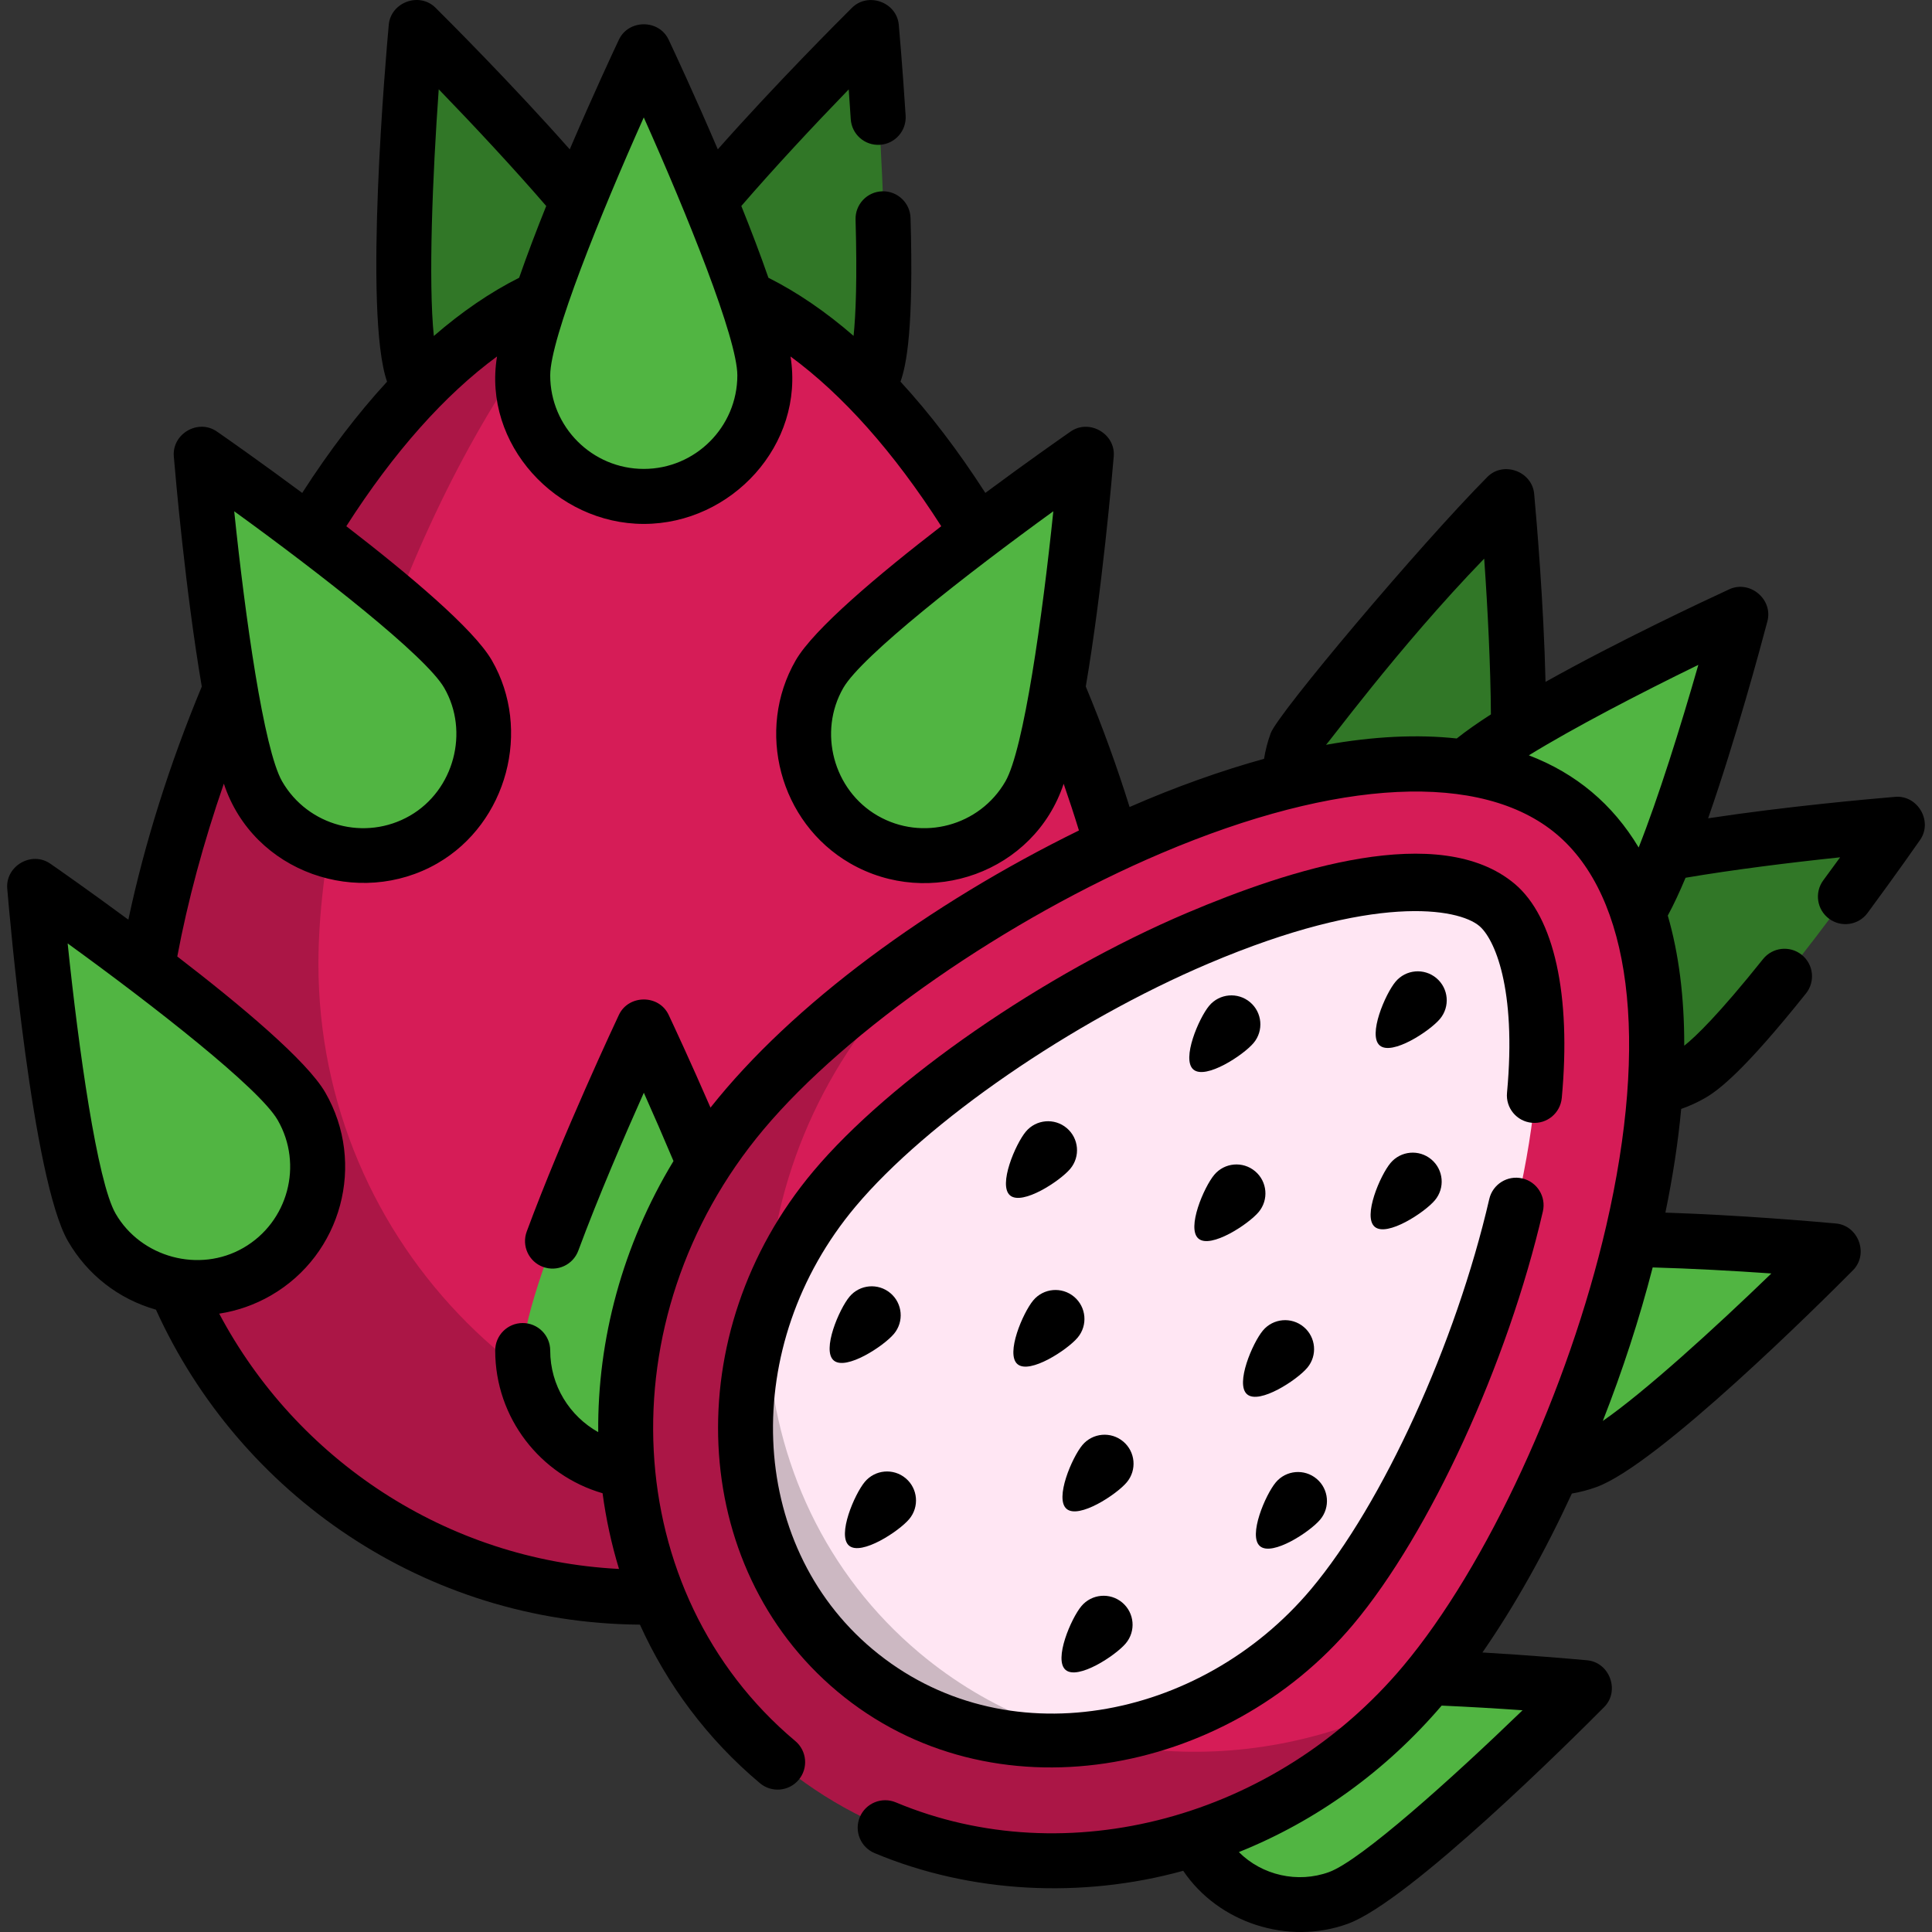
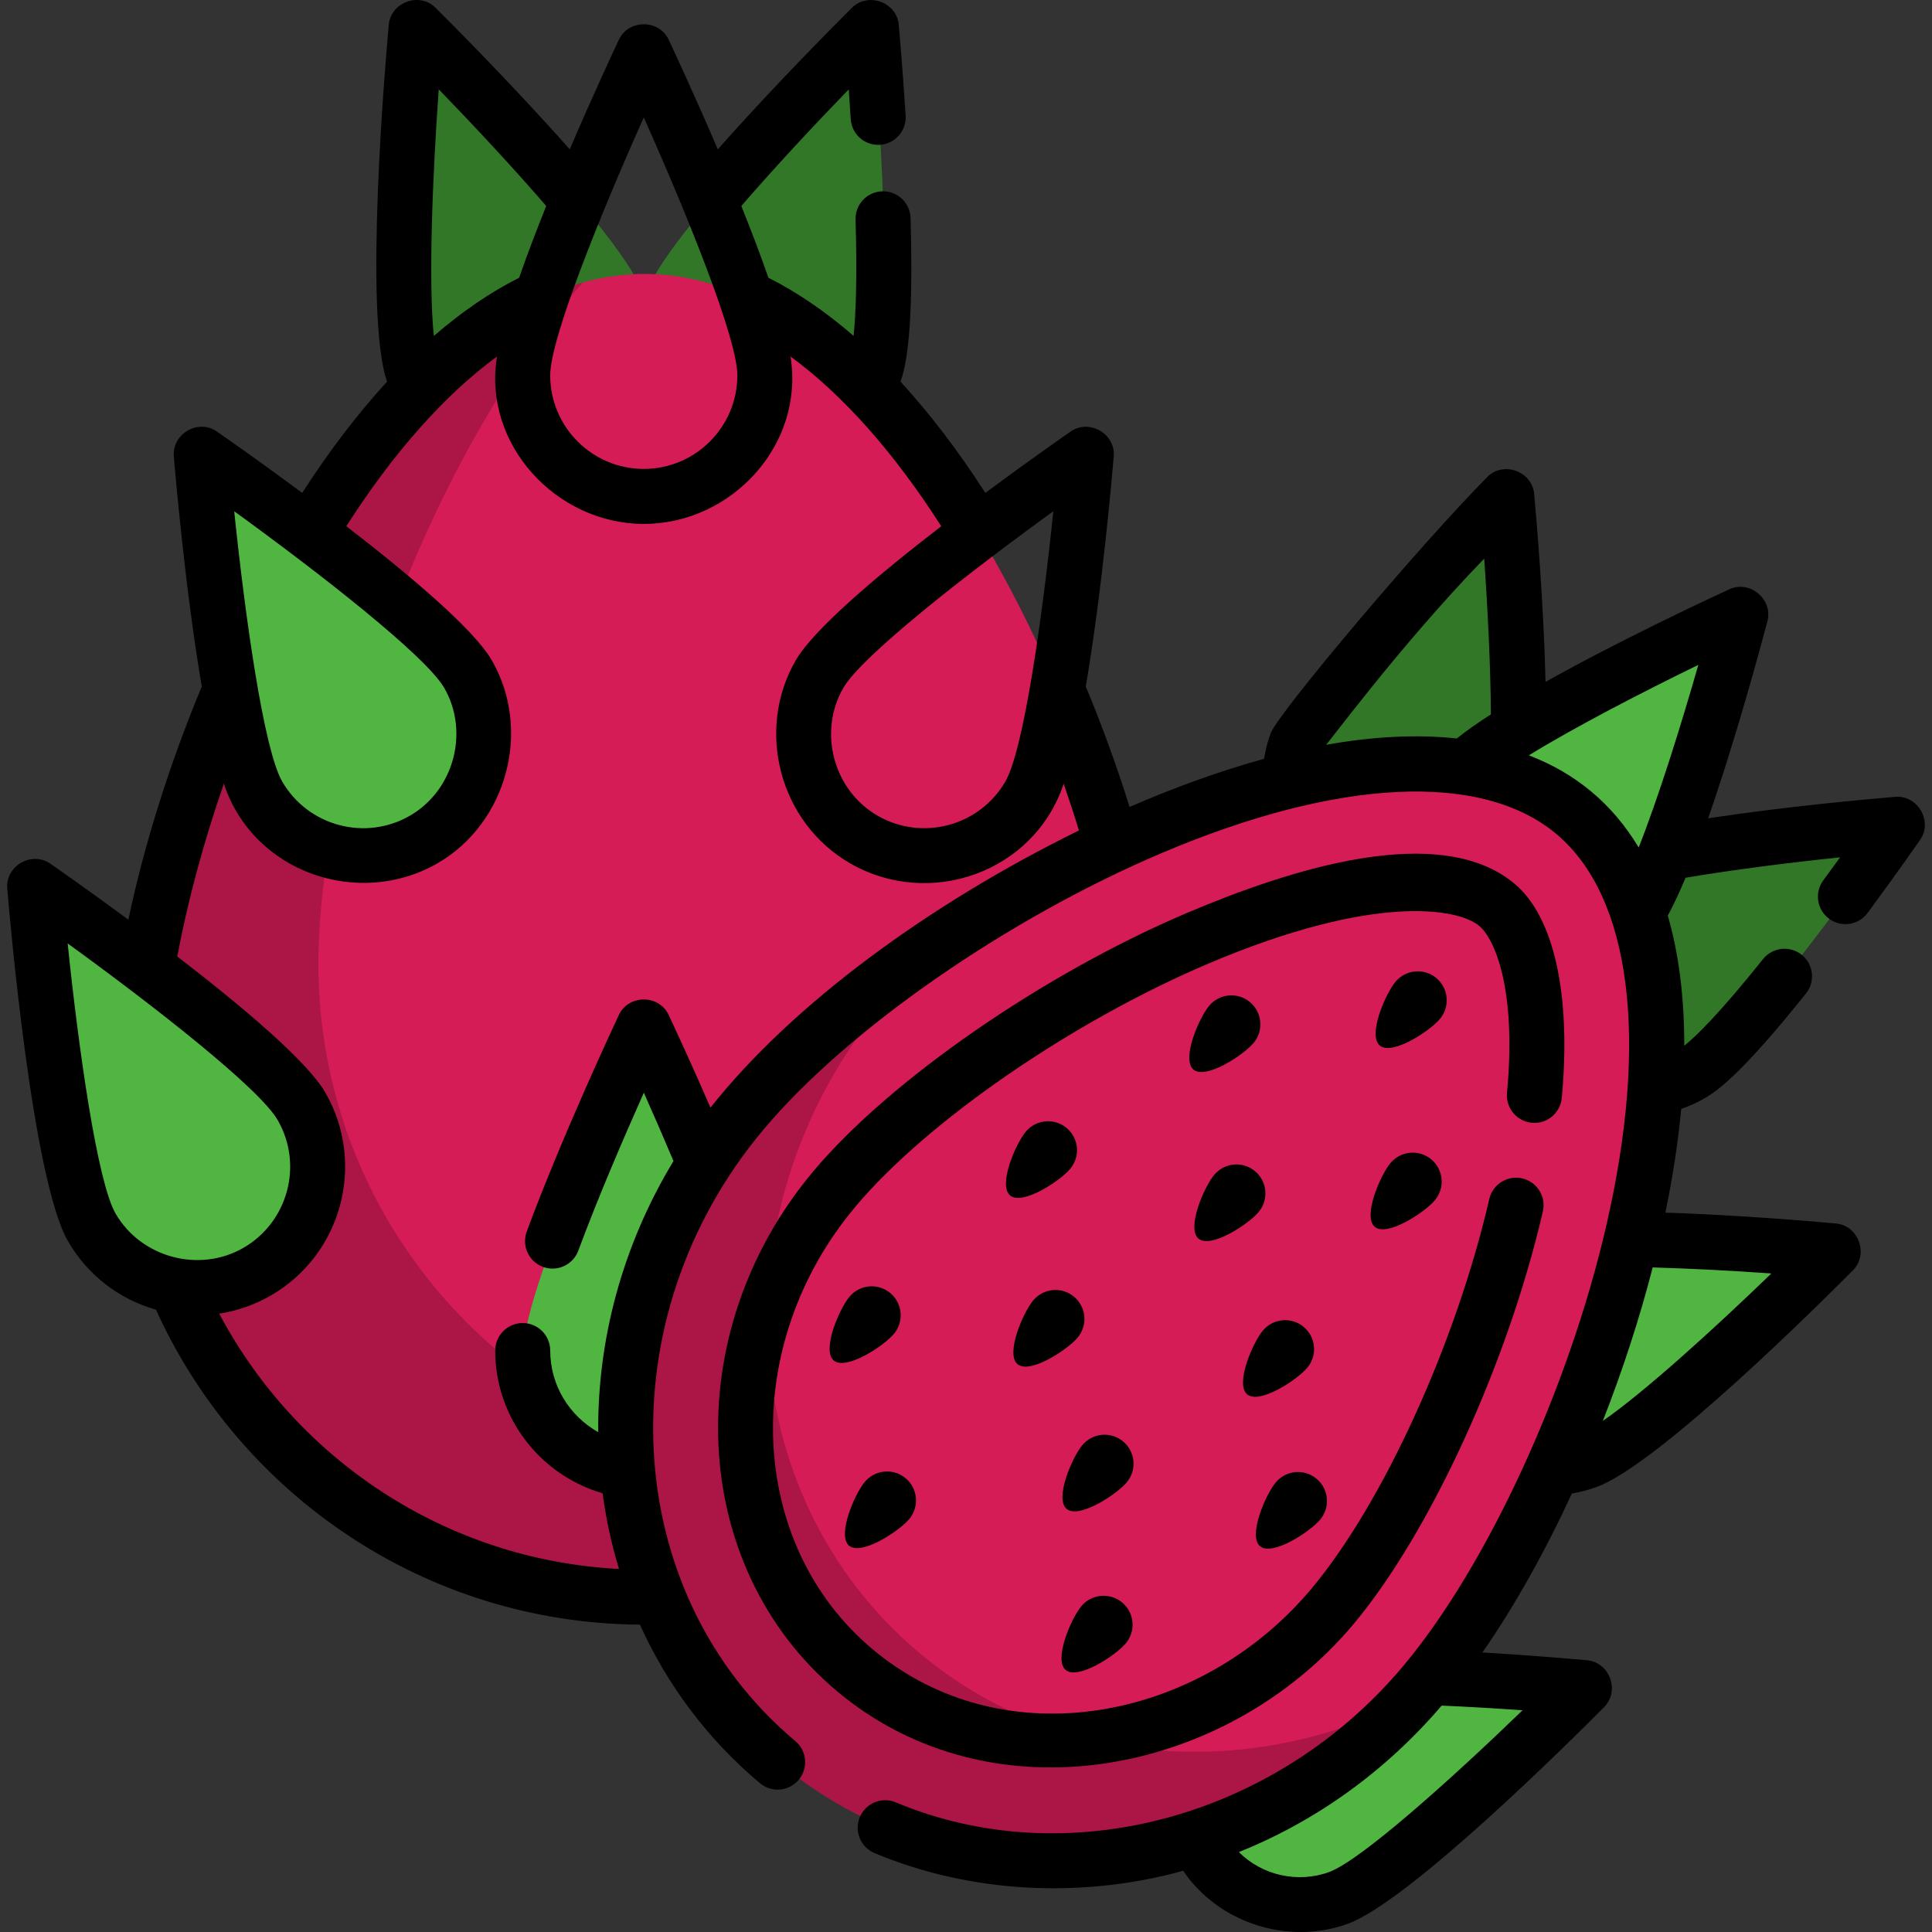
<svg xmlns="http://www.w3.org/2000/svg" id="Layer_1" enable-background="new 0 0 512 512" height="512" viewBox="0 0 512 512" width="512">
  <rect x="0" y="0" width="512" height="512" fill="#333333" stroke="none" />
  <g>
    <path d="m169.983 76.923c6.06 16.651-2.525 35.062-19.176 41.123s-35.062-2.525-41.123-19.176c-6.06-16.651.788-91.642.788-91.642s53.451 53.043 59.511 69.695z" fill="#317727" />
    <path d="m171.605 76.923c-6.06 16.651 2.525 35.062 19.176 41.123s35.062-2.525 41.123-19.176-.788-91.642-.788-91.642-53.45 53.043-59.511 69.695z" fill="#317727" />
    <path d="m305.369 288.691c0 74.323-60.251 134.574-134.574 134.574s-134.575-60.251-134.575-134.574 60.251-216.1 134.574-216.1 134.575 141.777 134.575 216.1z" fill="#d61c57" />
    <path d="m218.959 389.994c-74.323 0-134.574-60.251-134.574-134.574 0-50.952 28.319-133.599 70.073-180.542-66.618 18.456-118.238 145.02-118.238 213.813 0 74.323 60.251 134.574 134.574 134.574 38.99 0 74.1-16.588 98.678-43.083-15.598 6.322-32.647 9.812-50.513 9.812z" opacity=".2" />
    <g fill="#51b542">
      <path d="m202.879 357.909c0 17.72-14.365 32.084-32.084 32.084s-32.084-14.365-32.084-32.084 32.084-85.846 32.084-85.846 32.084 68.127 32.084 85.846z" />
-       <path d="m202.879 99.472c0 17.72-14.365 32.084-32.084 32.084s-32.084-14.365-32.084-32.084 32.084-85.846 32.084-85.846 32.084 68.127 32.084 85.846z" />
      <path d="m124.221 178.647c8.86 15.346 3.602 34.968-11.744 43.828s-34.968 3.602-43.828-11.744-15.137-90.387-15.137-90.387 61.849 42.958 70.709 58.303z" />
-       <path d="m217.368 178.647c-8.86 15.346-3.602 34.968 11.744 43.828s34.968 3.602 43.828-11.744 15.137-90.387 15.137-90.387-61.849 42.958-70.709 58.303z" />
      <path d="m80.081 293.175c8.86 15.346 3.602 34.968-11.744 43.828s-34.968 3.602-43.828-11.744-15.137-90.387-15.137-90.387 61.849 42.957 70.709 58.303z" />
    </g>
    <path d="m400.24 217.368c-5.675 15.592-22.915 23.631-38.507 17.956s-23.631-22.915-17.956-38.507 55.724-65.261 55.724-65.261 6.414 70.221.739 85.812z" fill="#317727" />
    <path d="m418.405 232.61c-14.369 8.296-19.293 26.67-10.997 41.04s26.67 19.293 41.04 10.996c14.369-8.296 54.593-66.21 54.593-66.21s-70.266 5.878-84.636 14.174z" fill="#317727" />
    <path d="m432.866 243.67c-10.665 12.71-29.615 14.368-42.326 3.703-12.71-10.665-14.368-29.615-3.703-42.326 10.665-12.71 74.684-42.267 74.684-42.267s-17.99 68.18-28.655 80.89z" fill="#51b542" />
    <path d="m400.267 330.753c-15.592 5.675-23.631 22.915-17.956 38.507s22.915 23.631 38.507 17.956 65.261-55.724 65.261-55.724-70.221-6.414-85.812-.739z" fill="#51b542" />
    <path d="m334.329 446.51c-15.592 5.675-23.631 22.915-17.956 38.507s22.915 23.631 38.507 17.956 65.261-55.724 65.261-55.724-70.22-6.414-85.812-.739z" fill="#51b542" />
    <path d="m377.598 446.244c-44.735 53.313-121.441 62.596-171.329 20.736s-54.065-119.014-9.33-172.326 170.51-121.075 220.398-79.214 4.995 177.491-39.739 230.804z" fill="#d61c57" />
-     <path d="m226.711 442.618c-36.374-30.522-38.802-87.729-5.411-127.523 19.621-23.383 59.235-50.715 96.333-66.466 44.003-18.683 70.199-16.432 79.261-8.828s15.827 33.011 5.069 79.59c-9.07 39.27-29.107 83.029-48.728 106.412-33.39 39.793-90.149 47.337-126.524 16.815z" fill="#ffe6f3" />
    <path d="m243.656 438.037c-49.888-41.861-54.065-119.014-9.33-172.326 4.612-5.497 10.097-11.147 16.261-16.815-21.979 14.548-41.035 30.726-53.648 45.758-44.735 53.313-40.557 130.466 9.33 172.326 48.694 40.859 122.933 32.984 168.057-16.992-42.405 21.975-93.844 18.95-130.67-11.951z" opacity=".2" />
    <path d="m502.247 211.173c-6.745.564-28.842 2.533-49.578 5.687 7.333-21.001 13.858-45.189 15.712-52.218 1.539-5.832-4.666-10.987-10.102-8.477-6.6 3.047-29.289 13.673-48.697 24.541-.495-20.968-2.393-43.071-3.009-49.811-.549-6.01-8.174-8.763-12.392-4.511-17.807 17.953-55.525 62.682-57.439 67.942-.815 2.239-1.392 4.507-1.761 6.777-11.125 3.056-23.651 7.511-35.629 12.765-3.327-10.662-7.219-21.391-11.609-31.931 4.34-25.44 6.987-55.934 7.409-60.984.503-6.013-6.502-10.01-11.421-6.594-2.368 1.645-11.509 8.032-22.606 16.266-7.21-11.204-14.733-21.049-22.484-29.478 1.577-4.455 3.512-13.898 2.662-43.373-.115-3.952-3.354-7.078-7.282-7.078-.071 0-.142.001-.214.003-4.024.116-7.191 3.473-7.075 7.496.454 15.72.056 25.169-.524 30.818-7.387-6.406-14.933-11.561-22.572-15.404-2.115-6.09-4.595-12.587-7.177-19.017 8.628-9.995 19.036-21.171 28.464-30.902.175 2.444.355 5.089.531 7.875.256 4.017 3.692 7.069 7.737 6.811 4.017-.256 7.066-3.719 6.811-7.736-.868-13.634-1.807-23.97-1.816-24.073-.554-6.01-8.141-8.731-12.392-4.511-3.152 3.128-20.171 20.125-35.571 37.523-6.147-14.366-11.678-26.201-13.023-29.056-2.581-5.481-10.639-5.412-13.188 0-1.345 2.855-6.876 14.69-13.023 29.056-15.399-17.398-32.419-34.395-35.57-37.523-4.303-4.271-11.848-1.451-12.392 4.511-.714 7.811-6.761 76.573-.452 94.579-7.752 8.43-15.276 18.275-22.486 29.481-11.097-8.234-20.238-14.621-22.606-16.266-4.98-3.459-11.92.624-11.421 6.594.422 5.051 3.07 35.555 7.411 60.998-8.543 20.509-15.21 41.729-19.457 61.773-10.215-7.538-18.445-13.288-20.675-14.836-4.98-3.459-11.92.624-11.421 6.594.656 7.847 6.685 77.136 16.089 93.424 5.155 8.931 13.424 15.359 23.321 18.172 22.168 48.89 71.271 83.065 128.26 83.467 7.166 15.859 17.788 30.257 31.805 42.019 3.083 2.589 7.681 2.185 10.269-.898 2.588-3.084 2.186-7.681-.898-10.268-46.729-39.21-50.511-111.909-8.432-162.057 22.194-26.45 64.604-55.897 105.532-73.274 46.673-19.817 84.8-21.655 104.597-5.043 19.799 16.613 24.608 54.477 13.197 103.885-10.006 43.323-31.641 90.202-53.835 116.652-33.772 40.248-89.048 55.086-134.423 36.084-3.715-1.554-7.983.195-9.539 3.907-1.555 3.714.195 7.984 3.907 9.539 25.478 10.668 54.925 12.102 81.795 4.685 9.323 13.823 27.797 19.805 43.616 14.048 16.299-5.931 59.457-48.888 67.943-57.439 4.241-4.274 1.449-11.849-4.511-12.392-4.342-.396-15.066-1.325-27.752-2.069 8.456-12.193 16.517-26.575 23.699-42.119 2.212-.378 4.406-.954 6.559-1.738 16.299-5.931 59.456-48.888 67.942-57.439 4.241-4.274 1.449-11.848-4.511-12.392-6.247-.57-25.695-2.242-45.203-2.878 1.985-9.606 3.385-18.784 4.186-27.478 2.186-.767 4.318-1.735 6.368-2.919 3.647-2.105 10.383-7.265 26.708-27.689 2.513-3.144 2.001-7.731-1.143-10.244-3.144-2.514-7.731-2.002-10.244 1.143-11.777 14.735-17.916 20.613-20.878 22.952.029-12.842-1.434-24.393-4.362-34.486 1.536-2.82 3.119-6.225 4.713-10.022 12.49-2.119 27.544-4.012 40.959-5.415-1.383 1.905-2.878 3.95-4.458 6.089-2.391 3.239-1.703 7.802 1.536 10.193 3.239 2.39 7.801 1.704 10.193-1.536 7.958-10.78 13.856-19.265 13.915-19.349 3.45-4.955-.63-11.925-6.593-11.426zm-235.806-4.086c-6.837 11.841-22.032 15.91-33.872 9.076-11.721-6.766-15.819-22.193-9.076-33.872 4.874-8.442 32.897-30.324 55.65-46.799-2.889 27.943-7.828 63.153-12.702 71.595zm-95.834-175.969c11.468 25.643 24.796 58.606 24.796 68.354 0 13.672-11.124 24.796-24.796 24.796s-24.795-11.124-24.795-24.796c-.001-9.748 13.326-42.711 24.795-68.354zm-54.339-7.454c9.436 9.739 19.853 20.925 28.486 30.927-2.581 6.43-5.061 12.927-7.176 19.016-7.651 3.849-15.208 9.014-22.607 15.434-1.481-14.399-.347-42.407 1.297-65.377zm1.453 158.628c6.711 11.623 2.601 27.131-9.076 33.872-11.839 6.835-27.035 2.765-33.872-9.076-4.874-8.442-9.813-43.653-12.703-71.594 22.754 16.473 50.777 38.355 55.651 46.798zm-87.087 139.323c-4.874-8.443-9.814-43.653-12.704-71.594 22.753 16.474 50.777 38.356 55.651 46.798 6.836 11.841 2.764 27.036-9.077 33.872-11.718 6.766-27.157 2.551-33.87-9.076zm157.655-28.088c-5.34-12.292-9.887-22.018-11.088-24.569-2.582-5.482-10.638-5.411-13.188 0-.605 1.285-14.926 31.758-24.425 57.414-1.398 3.775.53 7.969 4.304 9.366 3.776 1.399 7.969-.53 9.366-4.304 5.297-14.307 12.3-30.513 17.364-41.847 2.585 5.78 5.26 11.931 7.859 18.103-13.564 22.39-20.16 47.385-19.948 71.842-7.577-4.247-12.721-12.338-12.721-21.625 0-4.026-3.263-7.289-7.289-7.289s-7.289 3.263-7.289 7.289c0 17.922 12.039 33.073 28.452 37.818.913 6.81 2.364 13.522 4.357 20.061-45.948-2.347-85.53-29.164-105.949-67.654 4.763-.734 9.4-2.337 13.699-4.82 18.801-10.855 25.266-34.982 14.412-53.784-4.865-8.427-22.469-23.164-39.223-36.049 2.746-14.66 6.957-30.261 12.339-45.804 7.776 23.632 35.828 33.109 56.612 21.11 18.486-10.672 25.04-35.374 14.411-53.784-4.802-8.318-22.014-22.783-38.571-35.547 12.565-19.643 26.135-34.853 39.946-44.986-3.866 23.255 15.717 44.376 38.886 44.376 23.273 0 42.682-20.995 38.887-44.375 13.811 10.134 27.381 25.343 39.946 44.986-16.557 12.764-33.769 27.23-38.57 35.547-10.692 18.52-4.288 42.989 14.411 53.784 21.067 12.163 48.804 2.425 56.601-21.077 1.428 4.128 2.79 8.257 4.048 12.374-39.698 19.48-75.96 46.055-97.639 73.444zm163.05-96.132c-.466 1.201 18.839-25.446 41.988-49.349.947 13.454 1.697 28.609 1.779 41.276-3.463 2.229-6.541 4.379-9.052 6.381-10.446-1.131-22.075-.566-34.715 1.692zm53.825 2.776c11.922-7.339 29.529-16.48 44.913-23.973-4.708 16.452-10.653 35.379-15.81 48.394-6.88-11.48-16.603-19.639-29.103-24.421zm-52.965 295.952c-8.277 3.012-17.749.86-23.886-5.303 20.551-8.248 38.884-21.453 53.744-38.817 7.22.319 14.552.75 21.439 1.235-18.756 18.131-42.893 39.826-51.297 42.885zm72.565-119.561c5.204-13.264 9.695-27.009 13.215-40.679 10.267.29 21.337.887 31.453 1.599-15.067 14.565-33.602 31.424-44.668 39.08z" />
    <path d="m358.631 430.488c20.283-24.172 40.945-69.182 50.247-109.457.906-3.921-1.539-7.836-5.462-8.742-3.915-.901-7.835 1.539-8.742 5.462-8.838 38.268-28.252 80.773-47.21 103.366-29.346 34.972-81.444 45.128-116.256 15.917-33.296-27.939-35.32-80.539-4.513-117.254 18.96-22.595 57.449-49.094 93.598-64.443 43.907-18.64 66.116-14.662 71.729-9.953 3.949 3.314 9.942 16.359 7.35 44.233-.373 4.008 2.575 7.559 6.582 7.932 4.011.379 7.56-2.574 7.932-6.582 2.536-27.274-2.019-47.959-12.495-56.75-19.906-16.703-59.777-3.768-86.795 7.703-38.047 16.153-78.785 44.318-99.068 68.49-35.975 42.873-33.145 104.686 6.308 137.791 41.01 34.41 103.114 22.427 136.795-17.713z" />
    <path d="m380.658 259.209c-3.248-2.726-8.091-2.302-10.817.946s-7.423 14.195-4.175 16.92c3.248 2.726 13.213-3.802 15.938-7.05 2.726-3.247 2.302-8.09-.946-10.816z" />
    <path d="m332.214 276.398c2.726-3.248 2.302-8.091-.946-10.817s-8.091-2.302-10.817.946-7.423 14.195-4.175 16.92c3.248 2.726 13.212-3.801 15.938-7.049z" />
    <path d="m346.448 362.469c2.726-3.248 2.302-8.091-.946-10.817s-8.091-2.302-10.817.946-7.423 14.195-4.175 16.92c3.248 2.727 13.213-3.8 15.938-7.049z" />
    <path d="m379.32 307.26c-3.248-2.726-8.091-2.302-10.817.946s-7.423 14.195-4.175 16.92c3.248 2.726 13.213-3.802 15.938-7.05s2.302-8.09-.946-10.816z" />
    <path d="m349.861 402.713c2.726-3.248 2.302-8.091-.946-10.817s-8.091-2.302-10.817.946-7.423 14.195-4.175 16.92c3.248 2.727 13.212-3.8 15.938-7.049z" />
    <path d="m285.593 354.474c2.726-3.248 2.302-8.091-.946-10.817s-8.091-2.302-10.817.946-7.423 14.195-4.175 16.92c3.248 2.726 13.212-3.801 15.938-7.049z" />
    <path d="m297.659 382.013c-3.248-2.726-8.091-2.302-10.817.946s-7.423 14.195-4.175 16.92c3.248 2.726 13.213-3.802 15.938-7.05 2.726-3.248 2.302-8.091-.946-10.816z" />
    <path d="m297.403 424.69c-3.248-2.726-8.091-2.302-10.817.946s-7.423 14.195-4.175 16.92c3.248 2.726 13.213-3.802 15.938-7.05 2.726-3.248 2.302-8.091-.946-10.816z" />
    <path d="m240.955 402.57c2.726-3.248 2.302-8.091-.946-10.817s-8.091-2.302-10.817.946-7.423 14.195-4.175 16.92c3.248 2.726 13.212-3.801 15.938-7.049z" />
    <path d="m236.898 353.497c2.726-3.248 2.302-8.091-.946-10.817s-8.091-2.302-10.817.946-7.423 14.195-4.175 16.92c3.248 2.726 13.213-3.801 15.938-7.049z" />
    <path d="m333.555 321.204c2.726-3.248 2.302-8.091-.946-10.817s-8.091-2.302-10.817.946-7.423 14.195-4.175 16.92c3.248 2.727 13.212-3.801 15.938-7.049z" />
    <path d="m283.625 309.754c2.726-3.248 2.302-8.091-.946-10.817s-8.091-2.302-10.817.946-7.423 14.195-4.175 16.92c3.248 2.727 13.212-3.8 15.938-7.049z" />
  </g>
</svg>